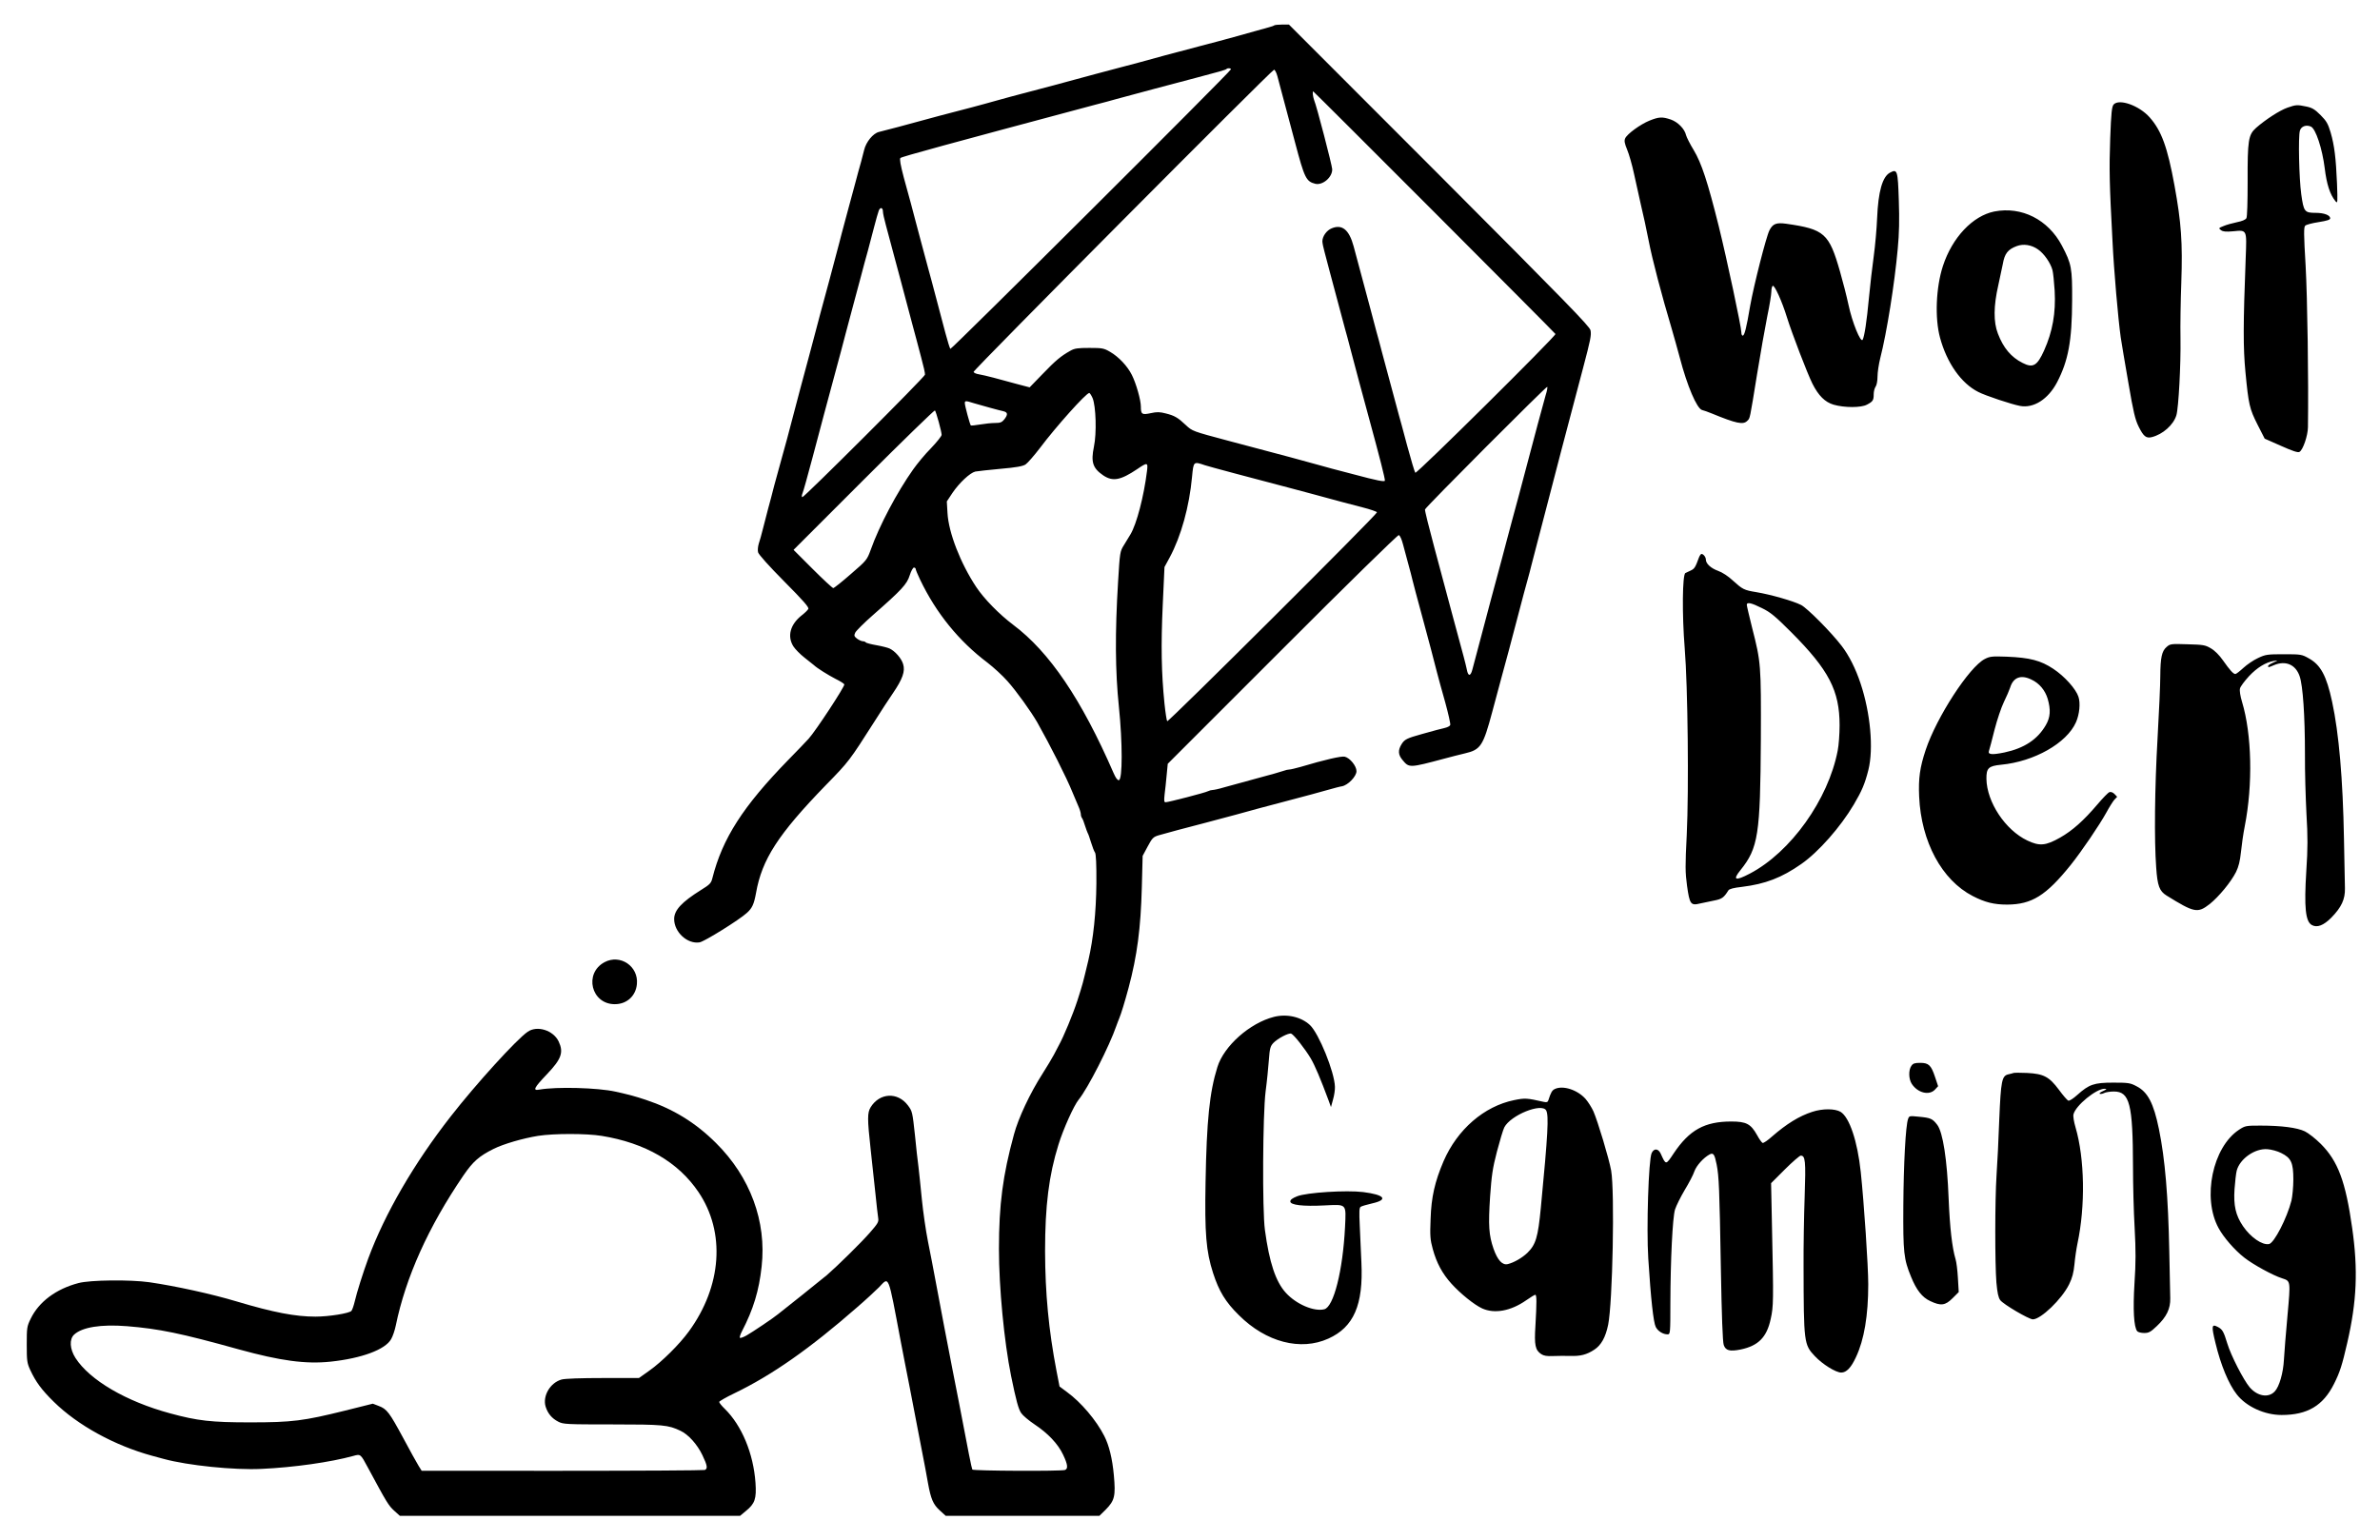
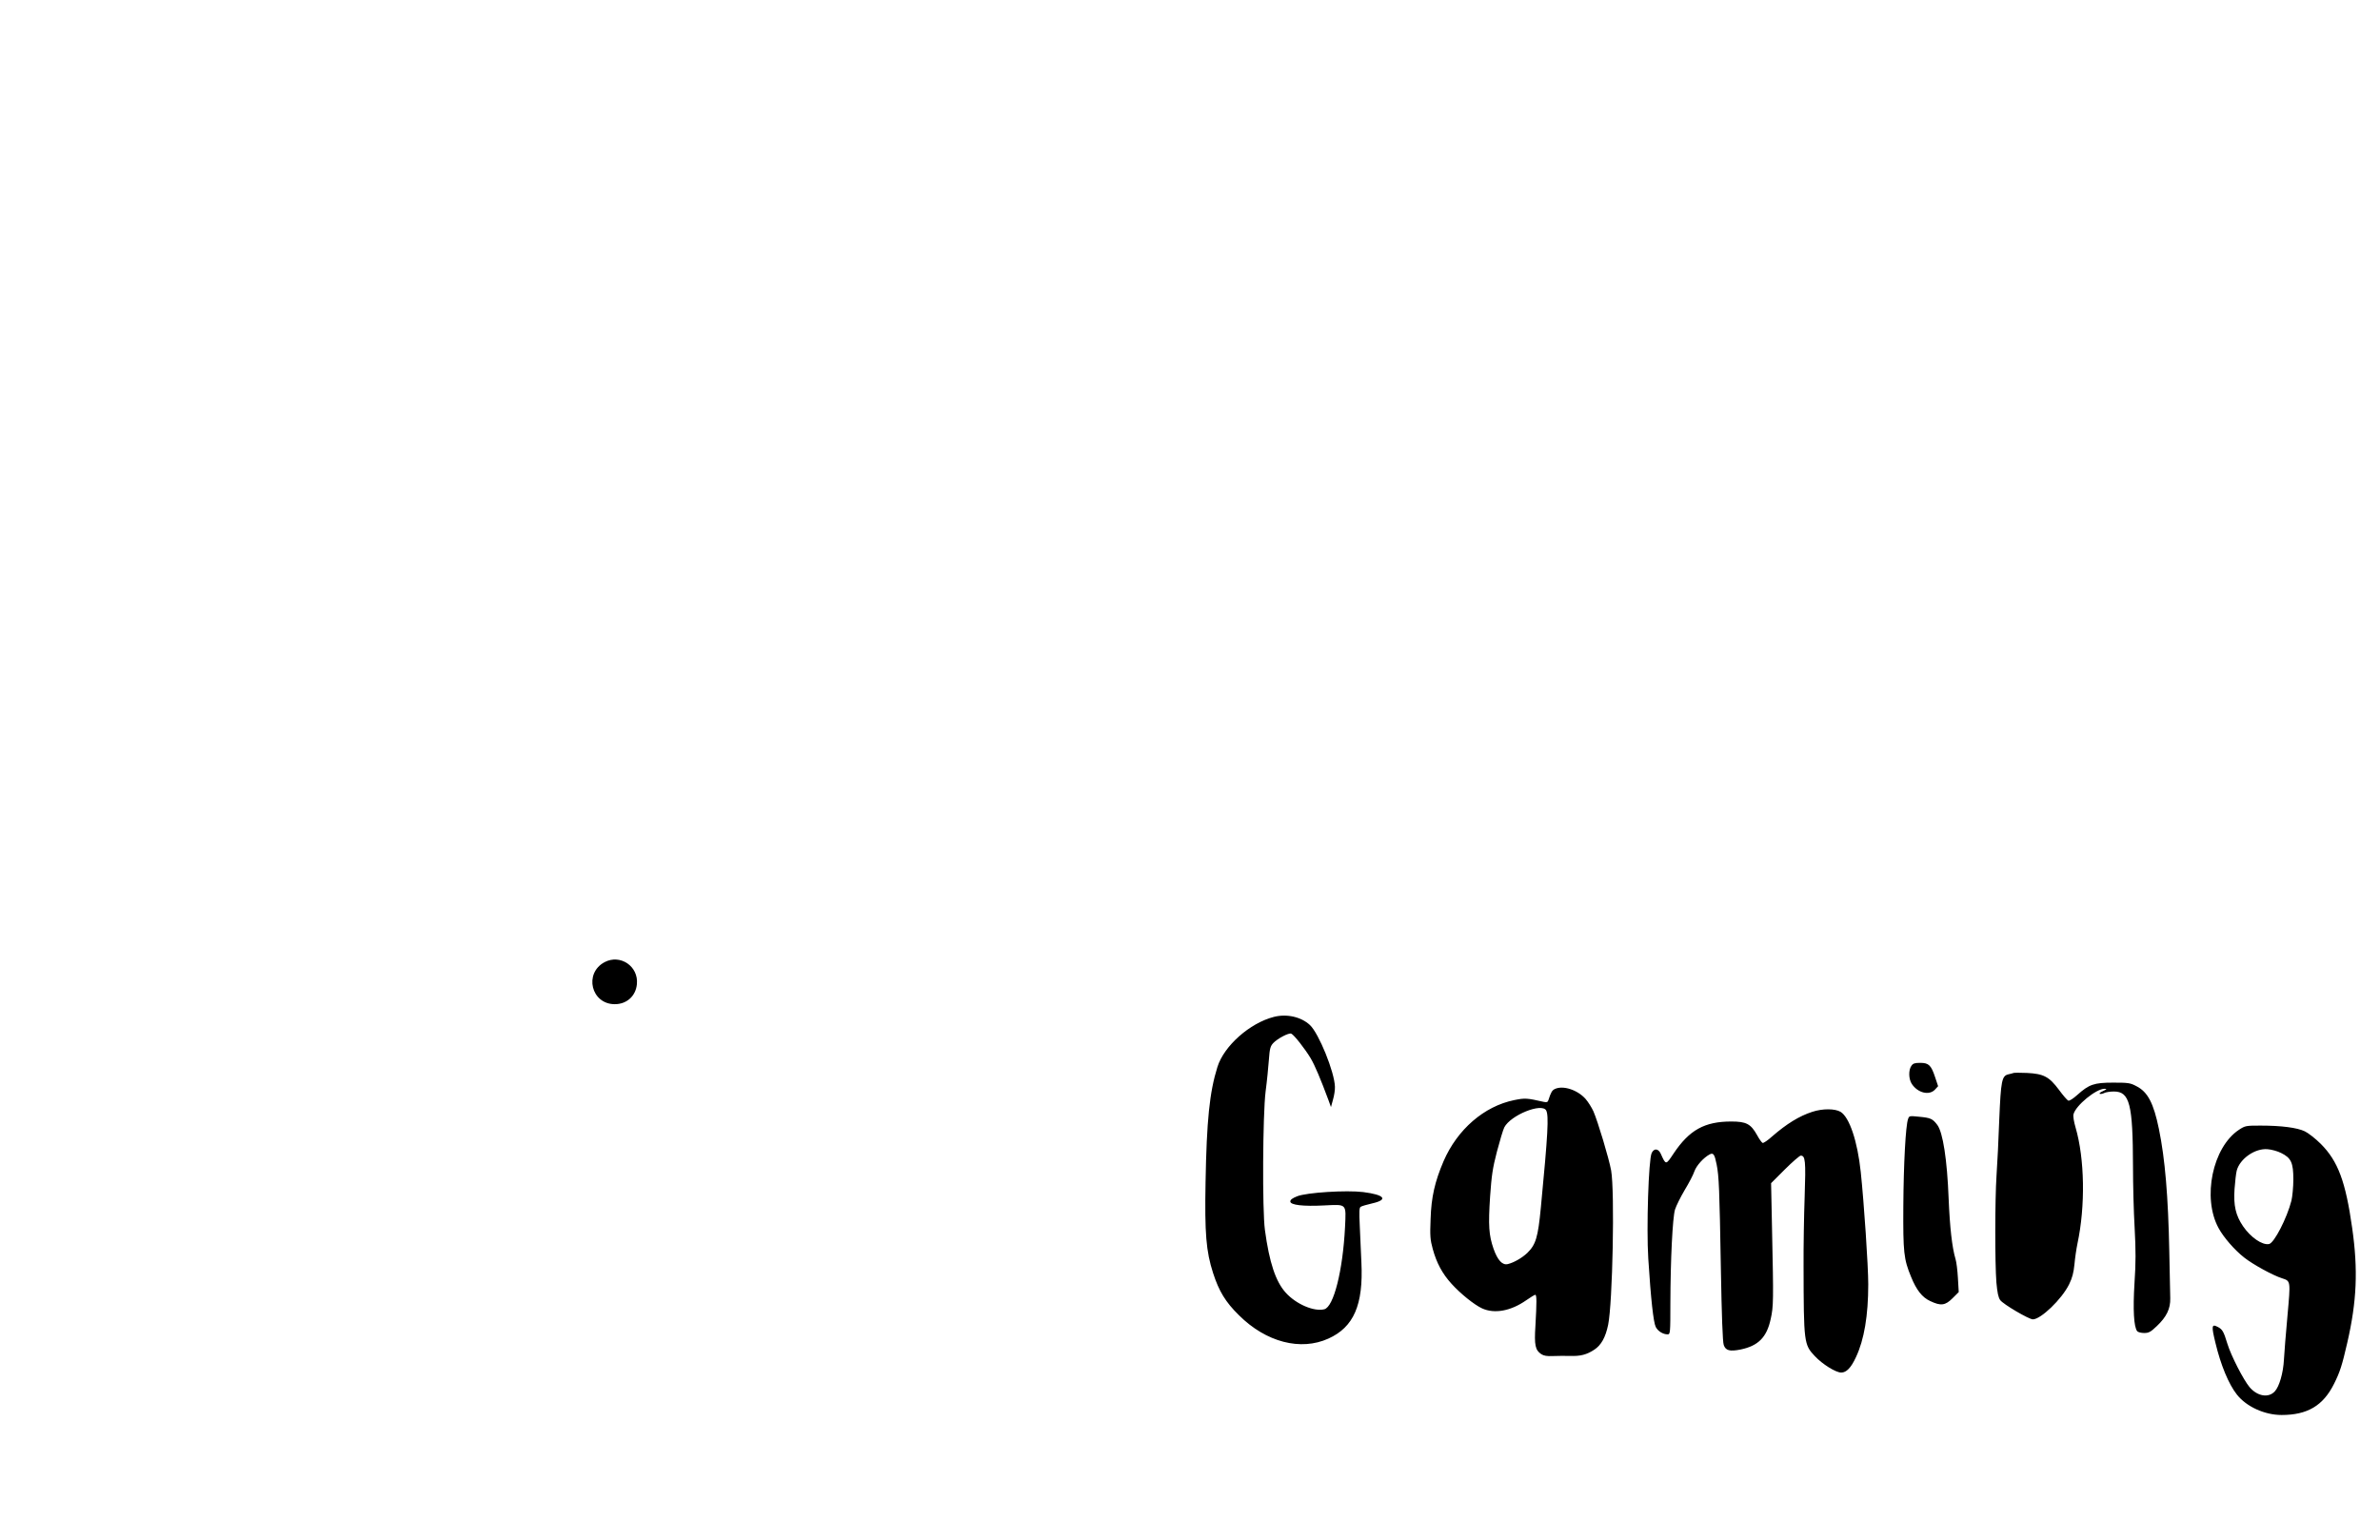
<svg xmlns="http://www.w3.org/2000/svg" viewBox="0 0 1744 1129" version="1.0">
-   <path d="M933.7 18.6c-.3.3-2 .9-3.9 1.4-1.8.5-6.7 1.8-10.8 3-8.5 2.4-15.2 4.3-25.7 7.1-4 1-10.7 2.8-14.8 3.9s-10.8 2.9-14.7 3.9c-6.6 1.7-11 2.9-28.8 7.8-3 .8-8.6 2.3-12.5 3.3-10.4 2.7-29.2 7.8-35.5 9.5-5.6 1.6-21.1 5.7-37.5 10-4.9 1.3-13.3 3.5-18.5 5s-13.8 3.8-19 5.2c-19.7 5.1-25 6.5-54 14.4-6.3 1.7-12.6 3.3-13.9 3.6-4.3 1-9.5 7.3-10.9 13.3-.8 3-1.8 6.8-2.2 8.5-.5 1.6-1.4 5-2.1 7.5-.6 2.5-1.5 5.8-2 7.5-.5 1.6-2.7 10-5 18.5s-4.6 17.1-5.1 19-1.3 5.1-1.8 7c-1 4-3.8 14.5-7.3 27.5-6 22-8 29.6-10.2 38-2.3 8.9-6.2 23.2-11.1 41.5-1.4 5.2-3.8 14.4-5.4 20.5-3.4 13-5.1 19.5-8.6 31.9-1.4 5-3.7 13.4-5.1 18.6-1.3 5.2-3.3 12.8-4.4 16.7-1 4-2.8 10.6-3.8 14.7s-2.4 9.1-3.1 11.1c-.6 2-.9 4.8-.5 6.3.4 1.6 7.9 10 19.2 21.4 13.9 14 18.3 19 17.6 20.1-.4.9-2.6 3-4.8 4.7-8.5 6.7-10.8 15.4-6.1 22.8 1.3 2 4.9 5.7 8.1 8.2 3.1 2.5 6.2 5 6.9 5.5 2.3 2.2 10.3 7.2 15.9 10.1 3.3 1.6 6.1 3.4 6.4 4 .5 1.4-21 34.2-26.2 39.9-2 2.2-8.7 9.2-14.9 15.5-33.1 34-48.2 57.4-55.6 86.7-.9 3.6-1.8 4.6-8.3 8.6-14.2 8.9-19.7 14.8-19.7 21.3 0 9.6 9.7 18.5 18.6 17.1 3.6-.6 29-16.4 34.7-21.6 3.9-3.5 5.2-6.4 6.7-14.6 4.3-24.6 16.2-43 51.1-79 17.2-17.6 17.2-17.7 35.9-47 4.5-7.2 10.5-16.3 13.3-20.4 7.1-10.4 9.1-16.1 7.5-21.3-1.2-4.2-5.9-9.6-10-11.5-1.3-.6-5.6-1.7-9.6-2.4s-7.5-1.6-7.8-2.1c-.3-.4-1.3-.8-2.2-.8s-2.8-.9-4.2-1.9c-2.1-1.7-2.3-2.2-1.3-4.4.7-1.4 6.5-7.2 13-12.9 21-18.4 24.9-22.6 26.9-29.1 1-3.1 2.4-5.7 3.1-5.7s1.3.5 1.3 1.1c0 .5 1.4 4 3.2 7.7 11.7 24.5 28.4 45.1 49.4 60.9 4.4 3.4 11 9.4 14.6 13.5 6.4 7.1 17.3 22.3 21.9 30.3 9.3 16.5 21.4 40.3 25.9 51.5 1.2 3 3.1 7.4 4.1 9.7 1.1 2.4 1.9 5.1 1.9 6.1s.4 2.2.8 2.7c.5.6 1.5 3 2.2 5.5.8 2.5 1.7 4.9 2 5.5.4.5 1.5 3.7 2.5 7s2.3 6.6 2.9 7.4c.7.9 1.1 8.6 1 22.5-.2 21.3-2.2 40.6-5.9 56.5-4.2 17.5-4 16.9-8 29.4-3.2 9.9-10.1 26.6-13.8 33.2-.6 1.1-2.1 4-3.4 6.5s-5.1 8.8-8.4 14c-9.1 14.2-17.7 32.5-20.9 44.5-8.2 30-11 51.4-11 84 0 28.1 3.8 67.8 8.9 93 3.7 18.1 5.4 24.3 7.4 27.2 1.2 1.8 5.6 5.5 9.8 8.3 9.8 6.5 17.2 14.3 20.9 22.2 3.4 7.1 3.8 10.3 1.4 11.2-2.6 1-67.2.7-67.9-.3-.5-.9-3-13.2-9.5-47.6-1.7-8.8-4-20.5-5.1-26-3.9-20-8.3-43-12.4-65-1.4-7.7-3.9-20.5-5.5-28.5s-3.6-21.9-4.5-31-2-19.9-2.5-24c-.6-4.1-1.7-14.3-2.5-22.5-1.9-17.6-2-18-5.2-22.3-7.5-10-20.7-9.3-27.3 1.3-2.5 4.1-2.5 8.3 0 31.1 1.1 9.8 2.7 24.4 3.5 32.4s1.7 15.9 2 17.7c.5 2.9-.2 4-6.3 11-6.5 7.4-23.6 24.2-31.2 30.8-1.9 1.6-10.5 8.5-19 15.3s-16.2 12.9-17 13.5c-3.5 2.9-18.9 13.2-22.8 15.4-2.4 1.4-4.7 2.2-5 1.8-.4-.3.3-2.5 1.5-4.8 8.3-16 12.5-29.7 14.4-47.4 3.7-33-8.3-65.6-33.5-90.6-15.1-15-31.3-24.9-51.4-31.6-8.2-2.7-11.5-3.6-22.2-6-13.1-2.9-43.1-3.7-55.7-1.5-5.2 1-4.1-1.2 5.6-11.4 10.5-11 12.2-15.9 8.5-23.8-3.9-8.3-15.8-12-22.7-7.2-8.1 5.5-37.9 38.3-56.3 61.9-27 34.5-48.4 71.4-60.6 104.4-3.8 10.4-8.3 24.6-9.9 31.5-.7 3-1.8 6.1-2.4 6.8-1.6 1.8-16.6 4.2-26.3 4.2-14.7 0-30.6-3-57.7-11.1-18.7-5.6-44.8-11.3-64-14.1-14-2-43.4-1.7-52 .6-16.4 4.3-29 13.7-35 26.1-2.8 5.7-2.9 6.7-2.9 19 0 11.9.2 13.5 2.6 18.7 4 8.6 8.3 14.5 17.3 23.3 17.5 17.2 44.5 32 72 39.5 1.7.5 5.5 1.5 8.5 2.3 17.6 4.8 51.6 8.3 71.7 7.3 23.8-1.1 50.4-4.9 67.2-9.5 5.3-1.5 5.3-1.5 10.6 8.4 14 26 15.2 28 19.5 31.9l4 3.6h249.3l4.2-3.5c6.7-5.4 7.9-9 7.1-20.7-1.5-21.5-10.1-42.1-22.6-54.3-2.2-2.1-4-4.4-4-5 .1-.5 5-3.4 11.1-6.3 27.6-13.3 55.4-32.8 89.8-62.9 6.4-5.5 13.6-12.2 16.1-14.7 7.7-8 6.5-10.9 16.1 39.9 1 5.5 2.3 12.2 2.9 15 1.9 9.4 4.9 25 9.5 49 2.5 13.2 5 26 5.5 28.5.4 2.5 1.4 7.4 2 11 2.1 11.6 3.8 15.6 8.5 19.9l4.5 4.1h112.6l4.6-4.5c6.6-6.7 7.4-10 6-25.3-1.1-12.1-3.5-21.9-7-28.7-5.8-11.5-17.1-24.8-27.3-32.2l-5.5-4.1-2.2-11.3c-5.8-30.2-8.3-57-8.4-87.9 0-33.3 2.8-55.6 9.8-78 3.5-11.4 11.3-28.7 14.8-33 6.6-8 22.6-39.4 27.6-54 .7-1.9 1.6-4.4 2.1-5.5 1.5-3.6 4-11.8 6.9-22.5 6.3-23.6 8.9-43.6 9.7-73.6l.6-23.1 3.7-6.9c3.3-6.2 4.1-7 8.1-8.2 5.5-1.6 20-5.5 34.4-9.2 6.1-1.6 16.2-4.3 22.5-6 14.5-4 20.3-5.6 31.5-8.5 21.2-5.6 29.4-7.8 36-9.7 3.9-1.1 8.3-2.3 9.8-2.5 4.5-.8 10.7-7.3 10.7-11.1s-4.8-9.7-8.6-10.6c-2.4-.6-14.6 2.2-32.4 7.5-3.6 1-7.3 1.9-8.2 1.9-1 0-2.7.4-4 .9s-10.2 3.1-19.8 5.6c-9.6 2.6-20.5 5.6-24.1 6.6-3.6 1.1-7.4 1.9-8.3 1.9s-2.4.4-3.4.9c-2 1.1-29.1 8.1-31.1 8.1-1.1 0-1.2-1.2-.7-5.8.4-3.1 1.1-9.5 1.5-14.1l.8-8.3 83.9-83.9c46.7-46.8 84.5-83.8 85.4-83.7.8.2 2.1 2.9 3.1 6.8.9 3.6 2.7 10.1 3.9 14.5s2.6 9.6 3 11.5c.9 3.7 3 11.6 8 30 3.7 13.5 7.4 27.7 9.9 37.5 1 3.8 3.7 13.9 6.1 22.2 2.3 8.4 4 15.9 3.7 16.7s-2.1 1.7-3.9 2.1-4.6 1.1-6.3 1.6c-1.6.5-6.4 1.8-10.5 2.9-11.1 3.1-12.8 3.9-15 7.5-2.7 4.4-2.5 7.7.7 11.5 4.9 5.9 4.9 5.9 30.8-1 4.4-1.2 11.1-2.9 14.9-3.8 11.6-2.7 13.4-5.4 20.1-30.5 1.8-6.9 3.6-13.6 6.5-24.2 3.6-13 7.9-29.2 11.1-41.5 5.3-20.3 6.7-25.4 8.4-31.5.9-3.3 2.1-7.6 2.5-9.5.5-1.9 2.2-8.7 3.9-15 1.6-6.3 4.3-16.7 6-23 1.6-6.3 4.1-16 5.6-21.5s4.4-16.8 6.5-25c3.9-15 10.1-38.5 16.1-61 5.4-20.5 6.1-23.8 5.4-27.4-.6-2.9-17.6-20.3-110.8-113.8L944.5 18h-5.1c-2.8 0-5.3.3-5.7.6M902 50.8c0 1.4-204.9 205.6-205.6 204.9-.4-.4-2-5.5-3.6-11.5-1.6-5.9-4.6-17.5-6.8-25.7-2.2-8.3-4.8-18.2-5.9-22-1-3.9-3.3-12.4-5.1-19-1.7-6.6-3.8-14.4-4.6-17.3-.8-2.8-2.1-7.8-2.9-11-.9-3.1-3.2-11.7-5.2-19-2.5-9.5-3.2-13.7-2.5-14.4 1-1 35.6-10.4 142.2-38.9 5.8-1.5 13-3.4 16-4.3 19.7-5.3 36-9.7 58.5-15.6 16-4.2 21.7-5.8 22.2-6.4.9-.9 3.3-.7 3.3.2m34 4.9c.7 2.7 2 7.7 3 11.3 2.6 9.8 6.5 24.1 10 37.5 6.9 26.1 8.1 28.5 14.8 30.2 5.4 1.3 12.6-4.8 12.4-10.7-.1-2.8-11.4-46.4-13.3-50.8-.8-2.2-1.3-6.2-.6-6.2.5 0 177.2 177 177.5 177.8.5 1.4-101.7 102.7-102.7 101.7-.5-.6-3.2-9.6-6-20-2.8-10.5-5.5-20.6-6.1-22.5-1.2-4.2-9.2-34-12.5-46.5-1.3-5-3-11.5-3.9-14.5-.8-3-2.6-10-4.1-15.5-2.4-9-6.2-23.1-12.6-47-3.3-12.2-8.5-16.4-16.2-13.1-3.6 1.5-6.7 5.8-6.7 9.5 0 1.1.7 4.6 1.6 7.8.8 3.2 2.6 9.8 3.9 14.8 2.4 9 8.3 31.2 11.1 41.5.9 3 2.6 9.5 3.9 14.5 2.5 9.6 10.2 38.5 13.4 50 8.1 29.7 12.2 45.7 11.9 46.8-.2 1-5.9-.1-22.3-4.5-12.1-3.1-23.6-6.2-25.5-6.8-8.4-2.4-25.9-7.1-67.5-18.1-25.5-6.8-25.8-6.9-30.5-11.3-5.9-5.6-8.4-7-14.8-8.6-4.2-1.1-6.4-1.2-10.9-.2-6.5 1.4-7.3.9-7.3-4.8 0-4.8-3.5-17.1-6.6-23.2-3.3-6.6-9.7-13.3-15.9-16.9-4.6-2.7-5.8-2.9-15.2-2.9-8.5 0-10.9.3-14 2.1-6.8 3.8-10.7 7-20.3 17l-9.5 9.8-9.5-2.5c-5.2-1.4-12.9-3.5-17-4.6s-9-2.2-10.8-2.5c-1.9-.3-3.5-1-3.8-1.7-.4-1.2 218.3-221.2 220.2-221.5.6 0 1.7 2 2.4 4.6m-289 99.4c0 1.1.9 5.4 2.1 9.7 1.1 4.2 3.6 13.3 5.4 20.2s4.3 16.1 5.5 20.5c3 11.2 4.6 17.1 8.5 32 1.9 7.1 4.9 18.1 6.5 24.4 1.7 6.2 3 11.9 2.8 12.7-.4 2-89 90.4-89.9 89.8-.5-.3-.4-1.5.1-2.7.6-1.2 3.9-13.2 7.5-26.7s7.4-27.9 8.5-32 4.5-16.5 7.4-27.5c3-11 6.8-25.2 8.4-31.5 1.7-6.3 4-15.1 5.2-19.5s3.7-13.6 5.5-20.5 4.2-15.9 5.4-20c1.1-4.1 3.1-12 4.6-17.5 1.4-5.5 3-11 3.5-12.3 1.1-2.6 3-2.1 3 .9m485.6 134.6c-1.7 6-9 33-13.1 48.8-4.8 18.1-9.3 35.2-11.5 43-1.2 4.4-3 11.1-4 15-1 3.8-2.5 9.5-3.3 12.5-1.6 5.8-3.7 13.7-8.2 30.5-1.5 5.5-3.3 12.5-4.1 15.5-1.4 5.2-7 26.2-9.5 35.8-1.3 5-3.1 5-4 .1-.4-1.9-1.4-6.1-2.3-9.4-2.2-7.9-12.8-47.5-21.6-80.4-3.9-14.5-7-27-6.8-27.7.4-1.7 89-90.5 89.6-89.9.3.3-.2 3.1-1.2 6.2m-332 2c2.5 5.9 3.1 25.9 1 35.7-2.3 11.3-.9 15.7 6.8 21 7 4.7 12.7 3.6 24.8-4.5 7.6-5.2 8.1-5.1 7.3 1.3-2.3 18.6-7.6 38.9-12.1 46.4-1.1 1.7-3.2 5.3-4.8 7.9-2.9 4.6-3 5.3-4.3 26.9-2.3 37.4-2.1 65.7.6 91.6 2.7 26.3 2.7 53.3 0 53.8-1 .2-2.3-1.6-3.8-5-23.6-54.3-47.1-89-73.7-108.9-10.2-7.7-21.2-18.9-27-27.6-11.6-17.5-20.3-39.9-21.1-54.3l-.5-8.5 4.1-6.2c5-7.4 12.9-14.8 16.8-15.7 1.6-.3 9.8-1.2 18.4-2 11.6-1 16.4-1.9 18.4-3.2 1.5-1 6.2-6.4 10.5-12 11.7-15.6 33.9-40.4 36.2-40.4.4 0 1.5 1.7 2.4 3.7m-87 3.8c6.2 1.8 18 5.1 21.7 5.9 3.2.8 3.4 2.4.6 6-1.7 2.1-2.9 2.6-6.6 2.6-2.6 0-7.5.5-11 1.1s-6.6.9-6.9.7c-.7-.7-4.4-14.5-4.4-16.3 0-1.9.6-1.9 6.6 0m-25.7 13.8c1.2 4.2 2.1 8.5 2.1 9.4s-3.5 5.3-7.8 9.8c-4.4 4.4-10.2 11.5-13.1 15.6-11.7 16.5-24.8 41.2-31 58.7-2.8 7.6-3 7.9-14.6 17.9-6.5 5.7-12.3 10.3-12.9 10.3s-7.4-6.3-15.1-14l-14-14 51.5-51.5c28.3-28.3 51.8-51.1 52.1-50.7.4.4 1.6 4.2 2.8 8.5M883 341c2.9 1 34.9 9.5 63.5 17 3.9 1 10.6 2.8 15 4 18.2 5 26.6 7.2 36.7 9.8 5.9 1.5 10.8 3.2 10.8 3.7 0 1.7-152.9 154-153.7 153.1-.4-.4-1.3-6.2-2-12.9-2.3-22.6-2.6-43-1.3-71.8l1.3-28.3 3.8-7c8.4-15.6 14.4-37.4 16.4-59.1 1.1-11.4 1-11.4 9.5-8.5M440.8 832.5c32.1 5.2 56.2 19.2 71.1 41.3 19.8 29.4 17.1 68.8-7.1 102-6.8 9.4-19.9 22.4-29 28.8l-7.6 5.4h-26.4c-16 0-27.8.4-30.3 1.1-8.3 2.3-14 12-11.7 19.8 1.6 5.1 4.6 8.7 9.3 11.1 3.6 1.9 6 2 39.6 2 37.3 0 40.9.4 49.8 4.6 5.9 2.7 12.4 10 16.2 17.9 3.7 7.7 4 10 1.7 10.9-.9.3-47.9.6-104.5.6H309l-2.3-3.7c-1.3-2.1-6.3-11.1-11.1-20.1-10.2-18.9-12.1-21.5-18-23.7l-4.4-1.7-20.4 5.1c-30.3 7.5-38.6 8.6-69.3 8.6-28.6 0-38.6-1.1-58.8-6.6-32.2-8.7-58.9-24.3-69.4-40.6-4.2-6.6-4.6-13.7-1-17.1 5.9-5.5 19.8-7.7 38.7-6.2 23.5 1.9 39.6 5.2 82 17 30.5 8.4 49 10.9 67.2 9 22.7-2.4 40.1-8.8 44.4-16.5 1.2-2 2.7-6.5 3.4-9.9 7.3-35.5 23.9-72.4 49.6-110.1 7-10.2 11.4-14.1 22-19.4 7.4-3.7 21.6-7.8 32.7-9.6 11.6-1.8 35.3-1.8 46.5 0m1108-755.9c-1.3 1.6-1.8 5.7-2.5 24.9-.8 22.4-.6 32.7 1.7 75.7 1 20.8 4.1 56.5 6 70 .6 4 3.1 19 5.6 33.3 3.7 21.7 5 27.1 7.6 32.3 3.5 7 5.4 8.6 9.5 7.6 8.1-2 16-9 18.1-16.1 1.6-5.4 3.3-36.9 3-56.3-.2-9.1.1-27.5.6-41 1-29.2 0-43.7-5-71.1-5.1-27.9-9.5-40.1-18.2-49.9-7.6-8.6-22.3-13.9-26.4-9.4m127.4 2.3c-5.7 2-15.9 8.6-23 14.8-5.7 5.1-6.3 9-6.2 39.6 0 14.6-.3 25.5-.9 26.6-.7 1.2-3.1 2.2-7.1 3-3.3.7-7.7 1.9-9.7 2.8-3.6 1.4-3.7 1.6-1.8 3 1.5 1.1 3.7 1.3 9 .8 10.1-1 9.9-1.3 9.1 19.3-1.9 49.4-1.9 66-.2 83.9 2.3 24 3 26.9 8.9 38.6l5.2 10.2 12 5.3c8.5 3.8 12.4 5.1 13.5 4.4 2.6-1.5 6.1-11.9 6.2-18 .5-34-.4-95.2-1.7-118.4-1.4-23.4-1.4-28.3-.3-29.4.7-.7 5.1-1.9 9.8-2.6 6.2-1 8.5-1.7 8.5-2.8 0-2.3-4.5-4-10.6-4-8.2 0-8.8-.8-10.6-13.6-1.6-11.7-2.3-42.1-1-46.6.9-3.2 4.6-4.6 8.1-3s8.3 16.1 10.1 30.5c1.4 11.7 3.9 19.4 7.9 24.2 1.6 1.9 1.6 1 1.1-13-.8-18.8-1.9-27.9-4.7-37.5-1.9-6.3-3-8.3-7.3-12.6-4.2-4.2-6.1-5.4-10.4-6.3-6.7-1.4-7.6-1.4-13.9.8m-467.5 9.5c-6.8 2.8-16.4 9.8-17.8 13-.8 1.8-.5 3.5 1.4 8.2 1.4 3.3 3.7 11.3 5.1 17.9s3.7 16.9 5.1 23c1.5 6 4 17.7 5.6 25.9 2.6 13.6 9.5 39.8 16.9 64.6 1.5 5.2 4.2 14.7 5.9 21.1 5.4 20.7 12.5 37.3 16.3 38.4 1.3.3 4.3 1.4 6.8 2.4 18.5 7.6 23.4 8.6 26.4 5.5 2-1.9 1.7-.5 7.1-33.9 2.5-15.4 5.9-34.6 7.5-42.6 1.7-8 3-16.2 3-18.2s.5-3.9 1-4.2c1.3-.8 6.8 11.3 10.4 23 3.7 11.9 15 41.3 18.7 48.7 4.5 8.9 9.2 13.5 15.5 15.4 8 2.3 20.1 2.3 24.4 0 4.4-2.3 5-3.2 5-7.6 0-2 .6-4.5 1.4-5.6s1.4-4.3 1.4-7.5c0-2.9.9-9 2-13.4 4.8-18.7 10.5-54.6 12.8-80 1.1-11.5 1.3-21.6.8-35.7-.7-22-1.1-23.1-6.4-20.3-5.6 2.9-8.7 13.9-9.5 33.4-.3 7.5-1.4 20.1-2.5 28.1s-2.7 21.7-3.5 30.4c-1.6 17.2-3.3 28.2-4.6 30.6-1.4 2.6-7.7-12.8-10.4-25.7-1.4-6.5-4.2-17.4-6.2-24.3-8-28-11.4-31-39.3-35-7.3-1-9.9-.1-12.4 4.8-2.4 4.7-11.4 40.1-14.1 55.2-2.8 16.6-4.2 22-5.5 22-.6 0-1-1.1-1-2.5 0-3.9-10.6-53.6-16.5-77.5-8.2-32.9-12.7-46.5-18.4-56-2.7-4.4-5.2-9.4-5.6-10.9-1-4.6-6-9.7-11.2-11.5-6.2-2.1-8.7-2-15.6.8m252.7 66.6c-15.9 3.2-30.9 19.1-37.7 40-5.1 15.6-6 38.2-2.1 52.5 5 18.5 15.5 33.5 28.1 39.8 5.2 2.7 24.5 9.1 30.5 10.2 10 1.9 20.6-4.9 27.1-17.2 8.3-15.9 11-30.5 11.1-60.3.1-23.6-.4-26.5-7.5-40-10.1-19.1-29.5-28.9-49.5-25m32 27.8c4.4 3 9.2 9.9 10.6 15.2.5 1.9 1.2 8.7 1.6 15.1.9 16.2-1.5 29.9-7.8 43.9-5 11.1-8.1 12.9-15.7 9-8.4-4.2-14.1-11-18.1-21.5-3.3-8.4-3.2-20.3.3-35.5 1.4-6.3 2.9-13.3 3.3-15.5 1.3-7.6 3.7-10.7 10.1-13.1 5-1.9 10.9-1 15.7 2.4m-248.5 225.9c-2.5 6.9-3.2 8.1-5.7 9.3-1.5.7-3.4 1.6-4.2 2-2.2 1.1-2.5 30.5-.5 55 2.3 28.3 3.1 103.7 1.5 136.8-1.2 23.1-1.1 27.6.2 37.3 1.9 13.6 2.7 14.8 9.5 13.1 2.7-.6 7.4-1.6 10.5-2.2 5.6-1.1 7-2.1 10.3-7.4.7-1.1 3.8-1.9 10-2.6 17.1-2.1 29.1-6.7 43.5-16.8 12.6-8.8 28.7-27.1 38.4-43.5 5.9-10 8.1-15.1 10.7-25.4 3.9-15.6 1.5-41.7-5.7-63.3-3.6-10.9-8.5-20.6-13.8-27.5-7.6-10-25.3-27.8-29.8-30.1-5.6-2.9-22.5-7.7-32.8-9.4-9.1-1.5-10-2-17.2-8.5-3.4-3.2-7.7-6-10.8-7.1-5.3-1.9-9-5.3-9-8.3 0-1.8-1.8-4.1-3.2-4.1-.5 0-1.3 1.2-1.9 2.7m46.2 37c6.2 3 9.7 5.9 21.5 17.7 27.6 27.7 35.4 42.8 35.4 68.2 0 6.2-.6 14.6-1.4 18.6-6.9 35.8-34.4 74.4-64.4 90.1-10.7 5.6-12.8 4.8-6.8-2.6 13-16.2 14.5-26 14.9-95.8.2-54.9.1-56.4-6.4-81.8-2.1-8.5-3.9-16-3.9-16.8 0-2.2 3.3-1.5 11.1 2.4m296.5 28.5c-3.5 3-4.5 7.7-4.6 21.3 0 6-.9 26.5-2 45.5-2.1 36.6-2.5 74.6-1 94.8.9 13.5 2.4 17.3 7.5 20.5 20.5 12.7 22.8 13.2 31.7 6.3 6.7-5.4 15.5-16 19.3-23.5 1.9-3.9 2.9-7.9 3.6-14.5.5-5 1.7-13.6 2.8-19.1 6-30.5 5.2-67.3-2-91.1-1.3-4.3-1.9-8.2-1.5-9.8.3-1.4 3.3-5.4 6.6-9 6-6.4 12.3-10.2 18.3-11.2 3.2-.5 3.2-.5-.5 1.2-2.1.9-3.8 2-3.8 2.5 0 1.2.1 1.2 4.3-.6 8.6-3.6 15.9-.4 18.8 8.1 2.4 6.9 3.9 28.9 3.9 57.1-.1 12.5.5 32.2 1.1 43.8 1 16.7 1 25.2-.1 41.7-1.7 27.1-.6 37.3 4.1 39.8 3.8 2.1 8.5.3 14.2-5.4 7.5-7.7 10.2-13.5 10-21.6-.1-3.6-.4-19.8-.7-36-.8-44.2-3.7-77.5-8.7-100.7-4.1-19.1-8.4-27-17.1-31.8-5.1-2.9-5.8-3-18.3-3-12.1 0-13.4.2-18.9 2.8-3.3 1.5-8.1 4.8-10.7 7.2-2.7 2.5-5.3 4.5-5.9 4.5-1.5 0-4-2.8-9-9.9-2.7-3.9-6.1-7.3-8.9-8.9-4.2-2.5-5.7-2.7-17.2-3-12-.4-12.7-.3-15.3 2m-133.2 8.8c-11.4 5.8-35.3 42.6-43.3 66.6-4.3 12.9-5.4 20.9-4.8 34.3 1.5 33.1 16.6 61.1 39.2 72.8 9.1 4.7 15.7 6.3 25.3 6.3 18.1-.1 28.5-6.6 46.6-29.1 8.2-10.3 20.9-29 26.1-38.4 2.1-3.9 4.7-8 5.8-9.3l2.1-2.2-2-2.1c-1.2-1.2-2.7-1.7-3.7-1.3-.9.3-4.8 4.3-8.7 8.9-10.1 11.9-18.4 19.3-27.4 24.4-10.6 6-15.1 6.4-24.1 2.1-16.1-7.7-29.6-28.1-29.9-45.1-.1-7.9 1.5-9.5 10.7-10.4 24.3-2.3 48.1-15.8 54.9-31.1 2.6-5.9 3.4-14.1 1.8-18.8-1.9-5.7-10.1-14.9-18.4-20.4-9.2-6.1-17-8.2-34.1-8.9-10.8-.4-12.4-.2-16.1 1.7m34.2 15.1c5.8 2.7 10 7.8 11.9 14.1 2.3 8 2 13.5-1.4 19.3-6.1 10.5-15.8 16.9-30.3 20-9.3 1.9-12.4 1.6-11.3-1.3.3-.9 2.2-7.8 4-15.2 1.9-7.4 5-16.6 6.9-20.5 1.9-3.8 3.9-8.6 4.6-10.6 2.3-7.5 7.9-9.6 15.6-5.8" />
  <path d="M443 705.2c-15.3 8.2-9.8 30.8 7.5 30.8 8.8 0 15.4-6 16.2-14.7 1.3-13.1-12.2-22.2-23.7-16.1m490.5 40.1c-17.7 4.5-36.6 21.3-41.4 36.7-5.8 18.5-7.9 39.2-8.7 84.5-.7 37.4.4 50.7 5.5 66.5 4.3 13.3 9.1 21.3 19 31 19.9 19.8 45.2 26.3 65.5 17.1 18.6-8.4 25.7-24.7 24.2-55.8-.3-7.6-.9-19.7-1.2-26.9-.5-10.4-.4-13.3.7-13.9.7-.5 4.5-1.6 8.4-2.5 12-2.7 9.2-6.3-6.6-8.3-12.3-1.5-41.5.3-48.4 3.1-3.5 1.4-5 2.5-5 3.8 0 2.6 9.3 3.7 24.8 2.9 16.9-.8 16.1-1.6 15.3 15.9-1.6 31.8-8.3 58.5-15.2 60.2-7.5 1.9-20.6-3.7-28.2-12.1-7.4-8.1-12.1-22.2-15.3-46-2-14.5-1.6-84.7.5-101.5 1-7.4 2-17.9 2.4-23.2.6-8.4 1.1-10 3.2-12.3 3.1-3.3 11.4-7.7 13.2-6.9 2 .8 10.2 11.3 14.2 18 3.1 5.2 7.3 15.2 13.1 30.8l1.8 5 1.5-5.5c.9-3 1.5-7.2 1.4-9.4-.3-10.8-11.8-39.1-18.3-45.2-6.4-6-16.9-8.4-26.4-6m467.1 35.9c-2.2 3.1-2 9.7.3 13.2 4.4 6.7 12.8 8.7 17 4.2l2.3-2.5-2.2-6.6c-2.9-8.8-4.7-10.5-10.9-10.5-4 0-5.3.4-6.5 2.2m74.9 5.2c-.5.2-2.3.7-3.8 1-4.8 1.1-5.5 4.6-6.7 33.2-.5 14.2-1.4 32.6-2 40.9-1.2 18.4-1.2 64.3-.1 78.4.7 7.7 1.4 11 2.8 13 2.3 3.1 20.9 14 23.9 14.1 5.8 0 21.2-14.7 26.6-25.7 2.3-4.7 3.3-8.5 3.9-14.6.4-4.5 1.4-11.4 2.2-15.2 5.9-27.6 5.3-62.3-1.4-85.2-1.2-4.1-1.9-8.2-1.5-9.6 1.6-6.5 16.7-18.8 22.8-18.7 1.9.1 1.7.3-1.2 1.7-1.9.8-3 1.7-2.3 2 .7.2 2.1 0 3.2-.6s4.3-1.1 7.1-1.1c11.6 0 13.9 9.3 14 55 0 12.9.5 33.1 1.2 44.9.9 16.7.9 25.5-.1 40.5-1.2 19.5-.5 32.2 2 35.3.6.7 2.9 1.3 5.1 1.3 3.3 0 4.7-.7 9.2-5 7.2-6.8 10.1-12.8 9.9-20.5-.1-3.3-.4-18.6-.7-34-.8-40.6-3.1-68.1-7.6-90-3.9-19-8.2-27.2-16.5-31.4-4.5-2.4-6-2.6-17-2.6-14.1 0-17.7 1.3-26.3 9-3 2.7-5.8 4.5-6.6 4.2s-3.9-3.9-6.9-8c-7.1-9.5-11.1-11.7-23.4-12.3-4.8-.2-9.2-.2-9.8 0m-336.2 11.8c-2 .9-2.9 2.6-4.7 8.2-.5 1.4-1.2 1.7-3.4 1.2-12.3-2.8-13.7-2.9-21.6-1.3-22.1 4.5-41.7 21.5-51.8 44.8-6.4 15-9 26.3-9.5 42.4-.5 12.3-.3 15.1 1.6 22 2.8 10.2 7 18 13.7 25.4s16.8 15.5 22.5 18.1c9.1 4.1 21 1.9 32.3-6 3.1-2.2 6.1-4 6.6-4 1.1 0 1.1 5.4.1 23-.9 13.9-.1 17.6 4.3 20.5 1.8 1.2 4.2 1.6 8.3 1.4 3.2-.1 8.9-.2 12.7-.1 7.7.3 12.3-.9 17.9-4.6 5-3.3 8.2-9 10.1-18.2 3.3-16.1 4.9-97.7 2.2-113.1-1.6-8.8-9.7-35.8-13-43.4-1.3-2.8-3.8-6.8-5.7-9-5.9-6.7-16.6-10.2-22.6-7.3m-6.3 15.7c2 3.8 1.3 17-3.9 71.1-2.1 22-3.7 27.2-9.9 33.3-3.9 3.7-9.8 7.1-14.3 8.2-4 1-7.5-2.8-10.5-11.3-3.4-9.9-3.9-16.8-2.5-38.2 1.1-15.4 1.8-20.6 5-32.9 2.1-8 4.5-16 5.4-17.8 4.7-9 27.5-18.2 30.7-12.4m195 1c-9.6 3.1-18.8 8.8-29.4 18-3.2 2.9-6.3 5-7 4.8-.6-.2-2.5-2.8-4.1-5.8-4.6-8.2-7.9-9.9-18.9-9.9-19.5 0-30.7 6.2-42.2 23.4-5.8 8.7-5.6 8.7-9.5.1-1.8-3.8-4.9-4-6.6-.4-2.3 4.7-3.9 55.1-2.5 77.2 1.9 30 3.8 47 5.5 50.3 1.6 3.1 5.3 5.4 8.7 5.4 1.9 0 2-.9 2-22.8.1-32.3 1.6-62.6 3.4-68.7.9-2.8 4.1-9.2 7.1-14.3 3.1-5.1 6.3-11.2 7.1-13.7 1.5-4.2 6.7-10 11.2-12.4 2.7-1.4 3.6-.1 5.1 7.4 1.7 8.6 2.1 17.8 3.1 76.5.6 34.1 1.3 53.7 2.1 55.8 1.4 4.1 4.4 4.9 12.4 3.3 12.9-2.7 19.1-8.9 22-22.3 2.1-9.3 2.1-13.6 1-65.5l-.7-34.1 10.1-10.1c5.6-5.6 10.9-10.1 11.6-10.1 3.4 0 3.8 3.7 2.9 29.9-.5 14.1-.9 37.2-.8 51.3.1 56 .3 57.3 8.2 65.7 5.6 6 15.4 12.1 19.4 12.1 3.8 0 7.2-3.5 10.8-11.3q9-19.05 9-53.4c0-13.5-3.1-59.5-5.5-82.3-2.4-22.7-8.3-40.1-14.8-44.1-4.1-2.4-13.1-2.5-20.7 0m70.2 5.2c-1.8 4.7-3.3 33-3.5 63.9-.2 34.1.3 38.8 5.7 51.9 3.9 9.6 8.1 15 14 17.7 7.8 3.7 11 3.3 16.4-2.1l4.5-4.5-.6-10.3c-.3-5.6-1.1-11.8-1.7-13.7-2.6-8.7-4.2-23.2-5.1-44.5-1.1-28.7-4.2-48.5-8.3-54-3.5-4.6-4.9-5.2-13.4-6-6.9-.7-7.2-.7-8 1.6m242.4 8c-19.3 12.8-27 49.9-14.9 72 3.6 6.7 11.7 16.1 18.9 21.7 6.2 4.9 20.9 13 27.6 15.1 6.4 2.1 6.3 1.6 4 27.4-1.2 12.7-2.3 27.2-2.6 32.2-.5 9.8-3.4 19.8-6.7 23.3-4.6 5-12.7 3.6-18.4-3-4.5-5.3-13.7-23.2-16.4-32.1s-3.6-10.4-7.1-12.2c-4.4-2.3-4.6-.6-1.6 11.7 3.9 16.3 9.7 30.3 15.7 37.9 7 8.9 20.3 15 32.8 15 18.9 0 30.4-6.8 38.4-22.8 4.3-8.6 5.9-13.5 9.7-30.1 7-30.4 8-53.4 3.6-84.2-4.8-34-10.4-49-23-61.6-3.9-3.9-9.2-8-11.7-9.2-5.6-2.7-17.2-4.2-32.5-4.2-10.7 0-11.2.1-15.8 3.1m31 17c7.3 3.6 8.9 7.1 8.9 19.4 0 5.5-.7 12.5-1.4 15.5-3.3 12.9-12.7 31.1-16.4 31.8-5 1-13.5-4.9-19.1-13.1-5.4-8-7-15.1-6.2-27.2.4-5.5 1.1-11.6 1.6-13.5 2.3-8.7 13.4-16.5 22.6-15.7 2.8.2 7.3 1.4 10 2.8" />
</svg>